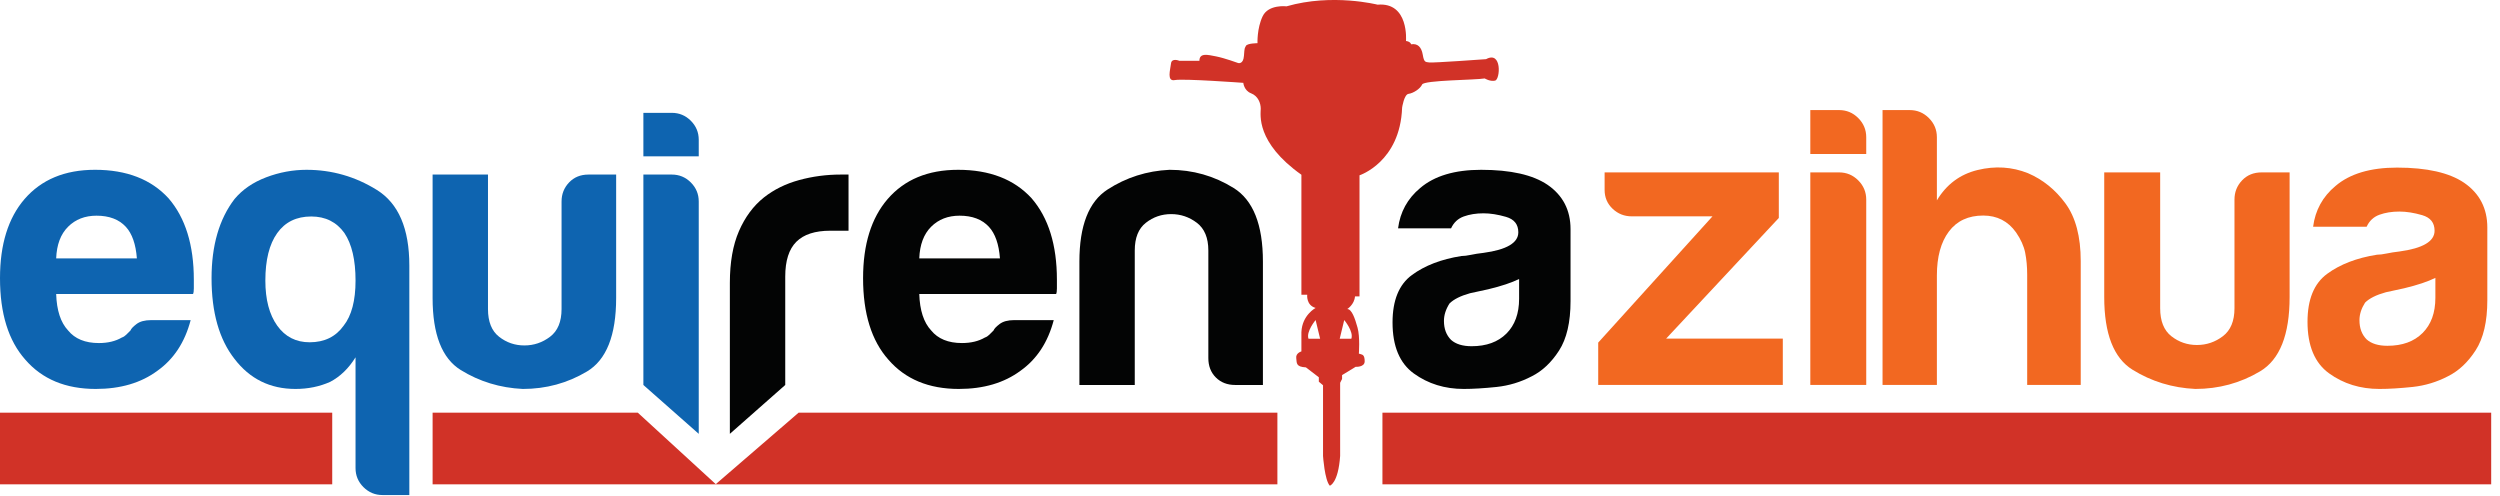
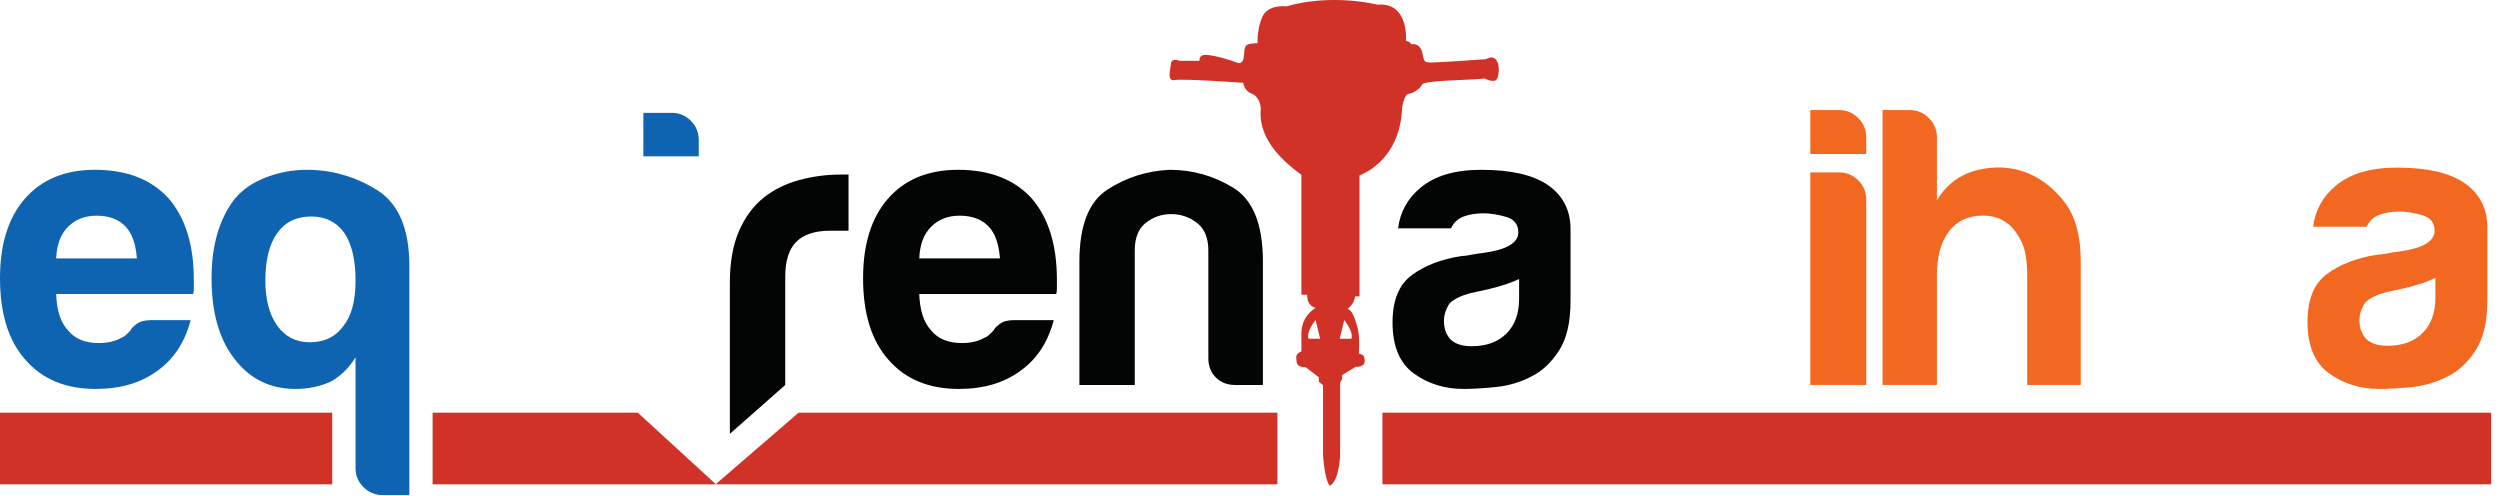
<svg xmlns="http://www.w3.org/2000/svg" width="100%" height="100%" viewBox="0 0 282 56" version="1.1" xml:space="preserve" style="fill-rule:evenodd;clip-rule:evenodd;stroke-linejoin:round;stroke-miterlimit:2;">
  <g>
-     <path d="M180.278,43.422l0,-4.777l12.89,-14.241l-9.103,0c-0.843,0 -1.564,-0.286 -2.164,-0.857c-0.601,-0.57 -0.901,-1.277 -0.901,-2.118l0,-1.982l19.65,0l0,5.137l-12.71,13.61l13.16,0l0,5.228l-20.822,0Z" style="fill:#f26821;fill-rule:nonzero;" />
    <path d="M204.203,19.446l3.245,0c0.84,0 1.562,0.3 2.162,0.901c0.601,0.602 0.901,1.322 0.901,2.164l0,20.911l-6.308,0l0,-23.976Zm0,-7.03l3.245,0c0.84,0 1.562,0.3 2.162,0.901c0.601,0.601 0.901,1.321 0.901,2.163l0,1.893l-6.308,0l0,-4.957Z" style="fill:#f26821;fill-rule:nonzero;" />
    <path d="M227.404,26.206c-0.901,-1.262 -2.133,-1.893 -3.695,-1.893c-1.683,0 -2.975,0.601 -3.876,1.803c-0.901,1.201 -1.352,2.855 -1.352,4.958l0,12.348l-6.13,0l0,-31.006l3.064,0c0.841,0 1.563,0.3 2.164,0.901c0.6,0.6 0.902,1.322 0.902,2.163l0,7.121c1.081,-1.803 2.614,-2.944 4.597,-3.426c1.983,-0.48 3.875,-0.36 5.679,0.36c1.681,0.722 3.094,1.864 4.236,3.426c1.14,1.562 1.713,3.726 1.713,6.491l0,13.97l-6.04,0l0,-12.438c0,-0.902 -0.077,-1.728 -0.226,-2.48c-0.151,-0.75 -0.495,-1.517 -1.036,-2.298" style="fill:#f26821;fill-rule:nonzero;" />
-     <path d="M258.268,19.446l0,14.061c0,4.267 -1.112,7.061 -3.335,8.383c-2.222,1.323 -4.657,1.983 -7.3,1.983c-2.585,-0.122 -4.944,-0.842 -7.077,-2.163c-2.133,-1.322 -3.199,-4.056 -3.199,-8.203l0,-14.061l6.31,0l0,15.324c0,1.442 0.419,2.493 1.262,3.154c0.841,0.661 1.803,0.992 2.884,0.992c1.081,0 2.058,-0.331 2.928,-0.992c0.871,-0.661 1.308,-1.712 1.308,-3.154l0,-12.259c0,-0.842 0.284,-1.562 0.856,-2.164c0.571,-0.601 1.307,-0.901 2.209,-0.901l3.154,0Z" style="fill:#f26821;fill-rule:nonzero;" />
    <path d="M274.71,31.344c-0.842,0.42 -2.014,0.811 -3.515,1.172l-2.074,0.451c-1.082,0.299 -1.862,0.69 -2.343,1.172c-0.421,0.661 -0.631,1.321 -0.631,1.982c0,0.901 0.271,1.623 0.81,2.164c0.542,0.481 1.323,0.72 2.344,0.72c1.682,0 3.005,-0.481 3.966,-1.442c0.961,-0.96 1.443,-2.283 1.443,-3.965l0,-2.254Zm1.442,11.087c-1.262,0.661 -2.6,1.066 -4.011,1.217c-1.413,0.148 -2.659,0.225 -3.741,0.225c-2.163,0 -4.056,-0.586 -5.679,-1.758c-1.621,-1.172 -2.434,-3.11 -2.434,-5.814c0,-2.524 0.736,-4.326 2.21,-5.408c1.472,-1.081 3.349,-1.803 5.633,-2.163c0.3,0 0.661,-0.045 1.081,-0.135c0.42,-0.091 0.902,-0.165 1.443,-0.227c2.644,-0.359 3.966,-1.14 3.966,-2.342c0,-0.902 -0.466,-1.487 -1.398,-1.758c-0.932,-0.27 -1.788,-0.405 -2.568,-0.405c-0.843,0 -1.592,0.12 -2.254,0.36c-0.662,0.241 -1.141,0.691 -1.443,1.352l-6.038,0c0.24,-1.862 1.081,-3.395 2.524,-4.597c1.622,-1.382 3.934,-2.073 6.94,-2.073c3.365,0 5.889,0.571 7.572,1.713c1.742,1.202 2.615,2.884 2.615,5.048l0,8.202c0,2.404 -0.439,4.281 -1.309,5.634c-0.87,1.352 -1.907,2.328 -3.109,2.929" style="fill:#f26821;fill-rule:nonzero;" />
    <path d="M144.09,54.633l-63.376,0l9.369,-8.083l54.007,0l0,8.083Z" style="fill:#d13227;fill-rule:nonzero;" />
    <path d="M48.798,54.633l31.963,0l-8.817,-8.083l-23.146,0l0,8.083Z" style="fill:#d13227;fill-rule:nonzero;" />
    <rect x="0" y="46.55" width="37.475" height="8.082" style="fill:#d13227;" />
    <rect x="155.939" y="46.55" width="125.067" height="8.082" style="fill:#d13227;" />
    <path d="M6.336,29.149c0.059,-1.547 0.505,-2.737 1.34,-3.569c0.832,-0.834 1.902,-1.251 3.212,-1.251c1.427,0 2.529,0.417 3.302,1.251c0.713,0.773 1.129,1.962 1.25,3.569l-9.104,0Zm4.374,-9.996c-3.392,0 -6.039,1.102 -7.943,3.303c-1.844,2.141 -2.767,5.116 -2.767,8.924c0,3.986 0.951,7.05 2.856,9.192c1.904,2.2 4.552,3.301 7.942,3.301c2.796,0 5.116,-0.683 6.961,-2.052c1.843,-1.31 3.092,-3.212 3.748,-5.711l-4.461,0c-0.714,0 -1.265,0.148 -1.652,0.446c-0.387,0.296 -0.611,0.535 -0.669,0.714c-0.178,0.177 -0.343,0.341 -0.49,0.49c-0.15,0.149 -0.313,0.253 -0.492,0.313c-0.714,0.417 -1.576,0.624 -2.588,0.624c-1.547,0 -2.708,-0.475 -3.479,-1.427c-0.835,-0.893 -1.281,-2.261 -1.34,-4.106l15.438,0c0.059,-0.119 0.09,-0.328 0.09,-0.624l0,-0.982c0,-3.926 -0.952,-6.99 -2.855,-9.192c-1.963,-2.141 -4.73,-3.213 -8.299,-3.213" style="fill:#0e64b0;fill-rule:nonzero;" />
    <path d="M38.766,36.734c-0.891,1.249 -2.172,1.875 -3.837,1.875c-1.548,0 -2.767,-0.626 -3.659,-1.875c-0.892,-1.249 -1.338,-2.945 -1.338,-5.086c0,-2.321 0.446,-4.106 1.338,-5.355c0.892,-1.249 2.171,-1.874 3.837,-1.874c1.607,0 2.856,0.625 3.748,1.874c0.834,1.249 1.25,3.034 1.25,5.355c0,2.261 -0.447,3.956 -1.339,5.086m3.749,-15.305c-2.441,-1.517 -5.087,-2.275 -7.942,-2.275c-1.549,0 -3.067,0.283 -4.553,0.848c-1.486,0.565 -2.677,1.383 -3.569,2.454c-1.726,2.26 -2.588,5.235 -2.588,8.924c0,3.868 0.862,6.9 2.588,9.103c1.725,2.26 4.015,3.39 6.872,3.39c1.427,0 2.735,-0.268 3.927,-0.803c1.129,-0.595 2.081,-1.517 2.855,-2.766l0,12.502c0,0.831 0.297,1.546 0.892,2.141c0.594,0.591 1.308,0.893 2.141,0.893l3.035,0l0,-25.888c0,-4.164 -1.22,-7.005 -3.658,-8.523" style="fill:#0e64b0;fill-rule:nonzero;" />
-     <path d="M64.192,20.581c-0.566,0.596 -0.848,1.31 -0.848,2.143l0,12.136c0,1.429 -0.433,2.469 -1.294,3.123c-0.863,0.655 -1.83,0.982 -2.901,0.982c-1.069,0 -2.022,-0.327 -2.854,-0.982c-0.834,-0.654 -1.25,-1.694 -1.25,-3.123l0,-15.17l-6.247,0l0,13.921c0,4.104 1.056,6.812 3.168,8.122c2.11,1.307 4.447,2.019 7.005,2.14c2.618,0 5.028,-0.654 7.228,-1.963c2.202,-1.309 3.303,-4.075 3.303,-8.299l0,-13.921l-3.124,0c-0.892,0 -1.621,0.297 -2.186,0.891" style="fill:#0e64b0;fill-rule:nonzero;" />
-     <path d="M75.784,19.69l-3.211,0l0,23.736l6.245,5.511l0,-26.213c0,-0.833 -0.299,-1.547 -0.892,-2.143c-0.596,-0.594 -1.31,-0.891 -2.142,-0.891" style="fill:#0e64b0;fill-rule:nonzero;" />
    <path d="M75.784,12.729l-3.211,0l0,4.907l6.245,0l0,-1.873c0,-0.833 -0.299,-1.546 -0.892,-2.141c-0.596,-0.595 -1.31,-0.893 -2.142,-0.893" style="fill:#0e64b0;fill-rule:nonzero;" />
    <path d="M94.822,19.69c-1.607,0 -3.169,0.208 -4.687,0.624c-1.516,0.416 -2.841,1.071 -3.971,1.963c-1.19,0.952 -2.126,2.217 -2.81,3.793c-0.685,1.576 -1.026,3.525 -1.026,5.845l0,17.022l6.247,-5.511l0,-12.226c0,-1.785 0.415,-3.093 1.25,-3.926c0.832,-0.832 2.11,-1.249 3.837,-1.249l2.052,0l0,-6.335l-0.892,0Z" style="fill:#030404;fill-rule:nonzero;" />
    <path d="M103.693,29.148c0.058,-1.546 0.504,-2.736 1.337,-3.569c0.833,-0.833 1.903,-1.25 3.213,-1.25c1.427,0 2.527,0.417 3.302,1.25c0.715,0.773 1.129,1.962 1.25,3.569l-9.102,0Zm4.372,-9.994c-3.392,0 -6.039,1.1 -7.942,3.302c-1.845,2.141 -2.768,5.116 -2.768,8.923c0,3.986 0.951,7.05 2.857,9.192c1.904,2.201 4.551,3.302 7.943,3.302c2.795,0 5.114,-0.684 6.96,-2.053c1.842,-1.309 3.092,-3.211 3.746,-5.711l-4.461,0c-0.713,0 -1.264,0.148 -1.65,0.446c-0.388,0.297 -0.612,0.535 -0.67,0.714c-0.178,0.179 -0.343,0.342 -0.49,0.491c-0.149,0.148 -0.313,0.253 -0.49,0.312c-0.715,0.416 -1.578,0.624 -2.591,0.624c-1.546,0 -2.706,-0.475 -3.479,-1.427c-0.833,-0.893 -1.279,-2.261 -1.337,-4.105l15.437,0c0.058,-0.12 0.089,-0.327 0.089,-0.624l0,-0.982c0,-3.926 -0.952,-6.99 -2.855,-9.191c-1.964,-2.143 -4.728,-3.213 -8.299,-3.213" style="fill:#030404;fill-rule:nonzero;" />
    <path d="M139.156,21.206c-2.202,-1.368 -4.61,-2.052 -7.229,-2.052c-2.557,0.118 -4.894,0.863 -7.005,2.23c-2.113,1.369 -3.166,4.076 -3.166,8.122l0,13.92l6.245,0l0,-15.171c0,-1.426 0.415,-2.468 1.25,-3.122c0.832,-0.655 1.785,-0.982 2.853,-0.982c1.073,0 2.041,0.327 2.903,0.982c0.859,0.654 1.294,1.696 1.294,3.122l0,12.137c0,0.893 0.28,1.621 0.846,2.187c0.566,0.565 1.295,0.847 2.188,0.847l3.122,0l0,-13.92c0,-4.166 -1.102,-6.931 -3.301,-8.3" style="fill:#030404;fill-rule:nonzero;" />
    <path d="M171.355,33.7c0,1.665 -0.478,2.975 -1.428,3.926c-0.952,0.951 -2.263,1.427 -3.926,1.427c-1.013,0 -1.786,-0.236 -2.321,-0.713c-0.536,-0.536 -0.803,-1.25 -0.803,-2.142c0,-0.654 0.209,-1.308 0.624,-1.963c0.478,-0.476 1.251,-0.862 2.32,-1.16l2.054,-0.446c1.486,-0.358 2.645,-0.745 3.48,-1.16l0,2.231Zm3.213,-12.851c-1.668,-1.131 -4.167,-1.695 -7.496,-1.695c-2.976,0 -5.265,0.684 -6.872,2.052c-1.429,1.19 -2.263,2.708 -2.499,4.551l5.979,0c0.299,-0.654 0.772,-1.1 1.429,-1.339c0.654,-0.237 1.395,-0.356 2.23,-0.356c0.771,0 1.62,0.133 2.542,0.401c0.924,0.268 1.385,0.848 1.385,1.741c0,1.189 -1.31,1.964 -3.927,2.319c-0.535,0.06 -1.013,0.134 -1.427,0.224c-0.418,0.088 -0.775,0.133 -1.073,0.133c-2.261,0.357 -4.12,1.072 -5.575,2.142c-1.46,1.071 -2.186,2.856 -2.186,5.354c0,2.677 0.802,4.597 2.407,5.757c1.608,1.159 3.481,1.74 5.624,1.74c1.07,0 2.304,-0.078 3.703,-0.224c1.397,-0.149 2.721,-0.549 3.97,-1.204c1.189,-0.595 2.216,-1.561 3.078,-2.9c0.863,-1.339 1.296,-3.197 1.296,-5.578l0,-8.12c0,-2.142 -0.863,-3.808 -2.588,-4.998" style="fill:#030404;fill-rule:nonzero;" />
    <path d="M152.43,38.212l-1.311,0l0.51,-2.111c0,0 1.092,1.304 0.801,2.111m-4.831,0c-0.291,-0.807 0.802,-2.111 0.802,-2.111l0.51,2.111l-1.312,0Zm20.026,-31.538c0,0 -5.971,0.435 -6.407,0.372c-0.437,-0.062 -0.583,0.001 -0.729,-0.868c-0.145,-0.87 -0.582,-1.304 -1.311,-1.18c0,0 -0.072,-0.311 -0.582,-0.373c0,0 0.364,-4.407 -3.205,-4.097c0,0 -5.097,-1.304 -10.267,0.186c0,0 -2.04,-0.248 -2.695,1.118c-0.656,1.366 -0.583,3.042 -0.583,3.042c0,0 -1.165,0 -1.31,0.31c-0.146,0.311 -0.146,0.124 -0.219,1.117c-0.072,0.994 -0.656,0.808 -0.656,0.808c0,0 -1.528,-0.559 -2.476,-0.745c-0.946,-0.186 -1.893,-0.435 -1.893,0.496l-2.258,0c0,0 -0.873,-0.373 -0.946,0.31c-0.073,0.683 -0.509,2.049 0.437,1.863c0.947,-0.186 7.72,0.311 7.72,0.311c0,0 0.072,0.869 0.873,1.179c0.801,0.311 1.093,1.117 1.093,1.738c0,0.621 -0.583,3.787 4.587,7.45l0,13.534l0.656,0c0,0 -0.146,1.18 0.947,1.49c0,0 -1.53,0.808 -1.603,2.732l0,2.173c0,0 -0.655,0.186 -0.582,0.745c0.073,0.559 -0.073,0.993 1.092,1.055l1.456,1.118l0,0.497l0.474,0.403l0,7.977c0,0 0.182,2.732 0.765,3.353c0,0 0.946,-0.248 1.165,-3.353l0,-8.256l0.218,-0.435l0,-0.434l1.529,-0.932c0,0 1.021,0.062 1.021,-0.62c0,-0.683 -0.219,-0.746 -0.438,-0.807l-0.218,-0.063c0,0 0.145,-1.862 -0.146,-2.918c-0.291,-1.055 -0.655,-2.11 -1.165,-2.11c0,0 0.801,-0.497 0.874,-1.429l0.51,0l0,-13.657c0,0 4.587,-1.49 4.806,-7.637c0,0 0.218,-1.49 0.728,-1.552c0.51,-0.062 1.311,-0.558 1.529,-1.055c0.219,-0.497 6.045,-0.497 7.064,-0.683c0,0 0.583,0.372 1.165,0.248c0.583,-0.124 0.802,-3.414 -1.02,-2.421" style="fill:#d13227;fill-rule:nonzero;" />
  </g>
</svg>